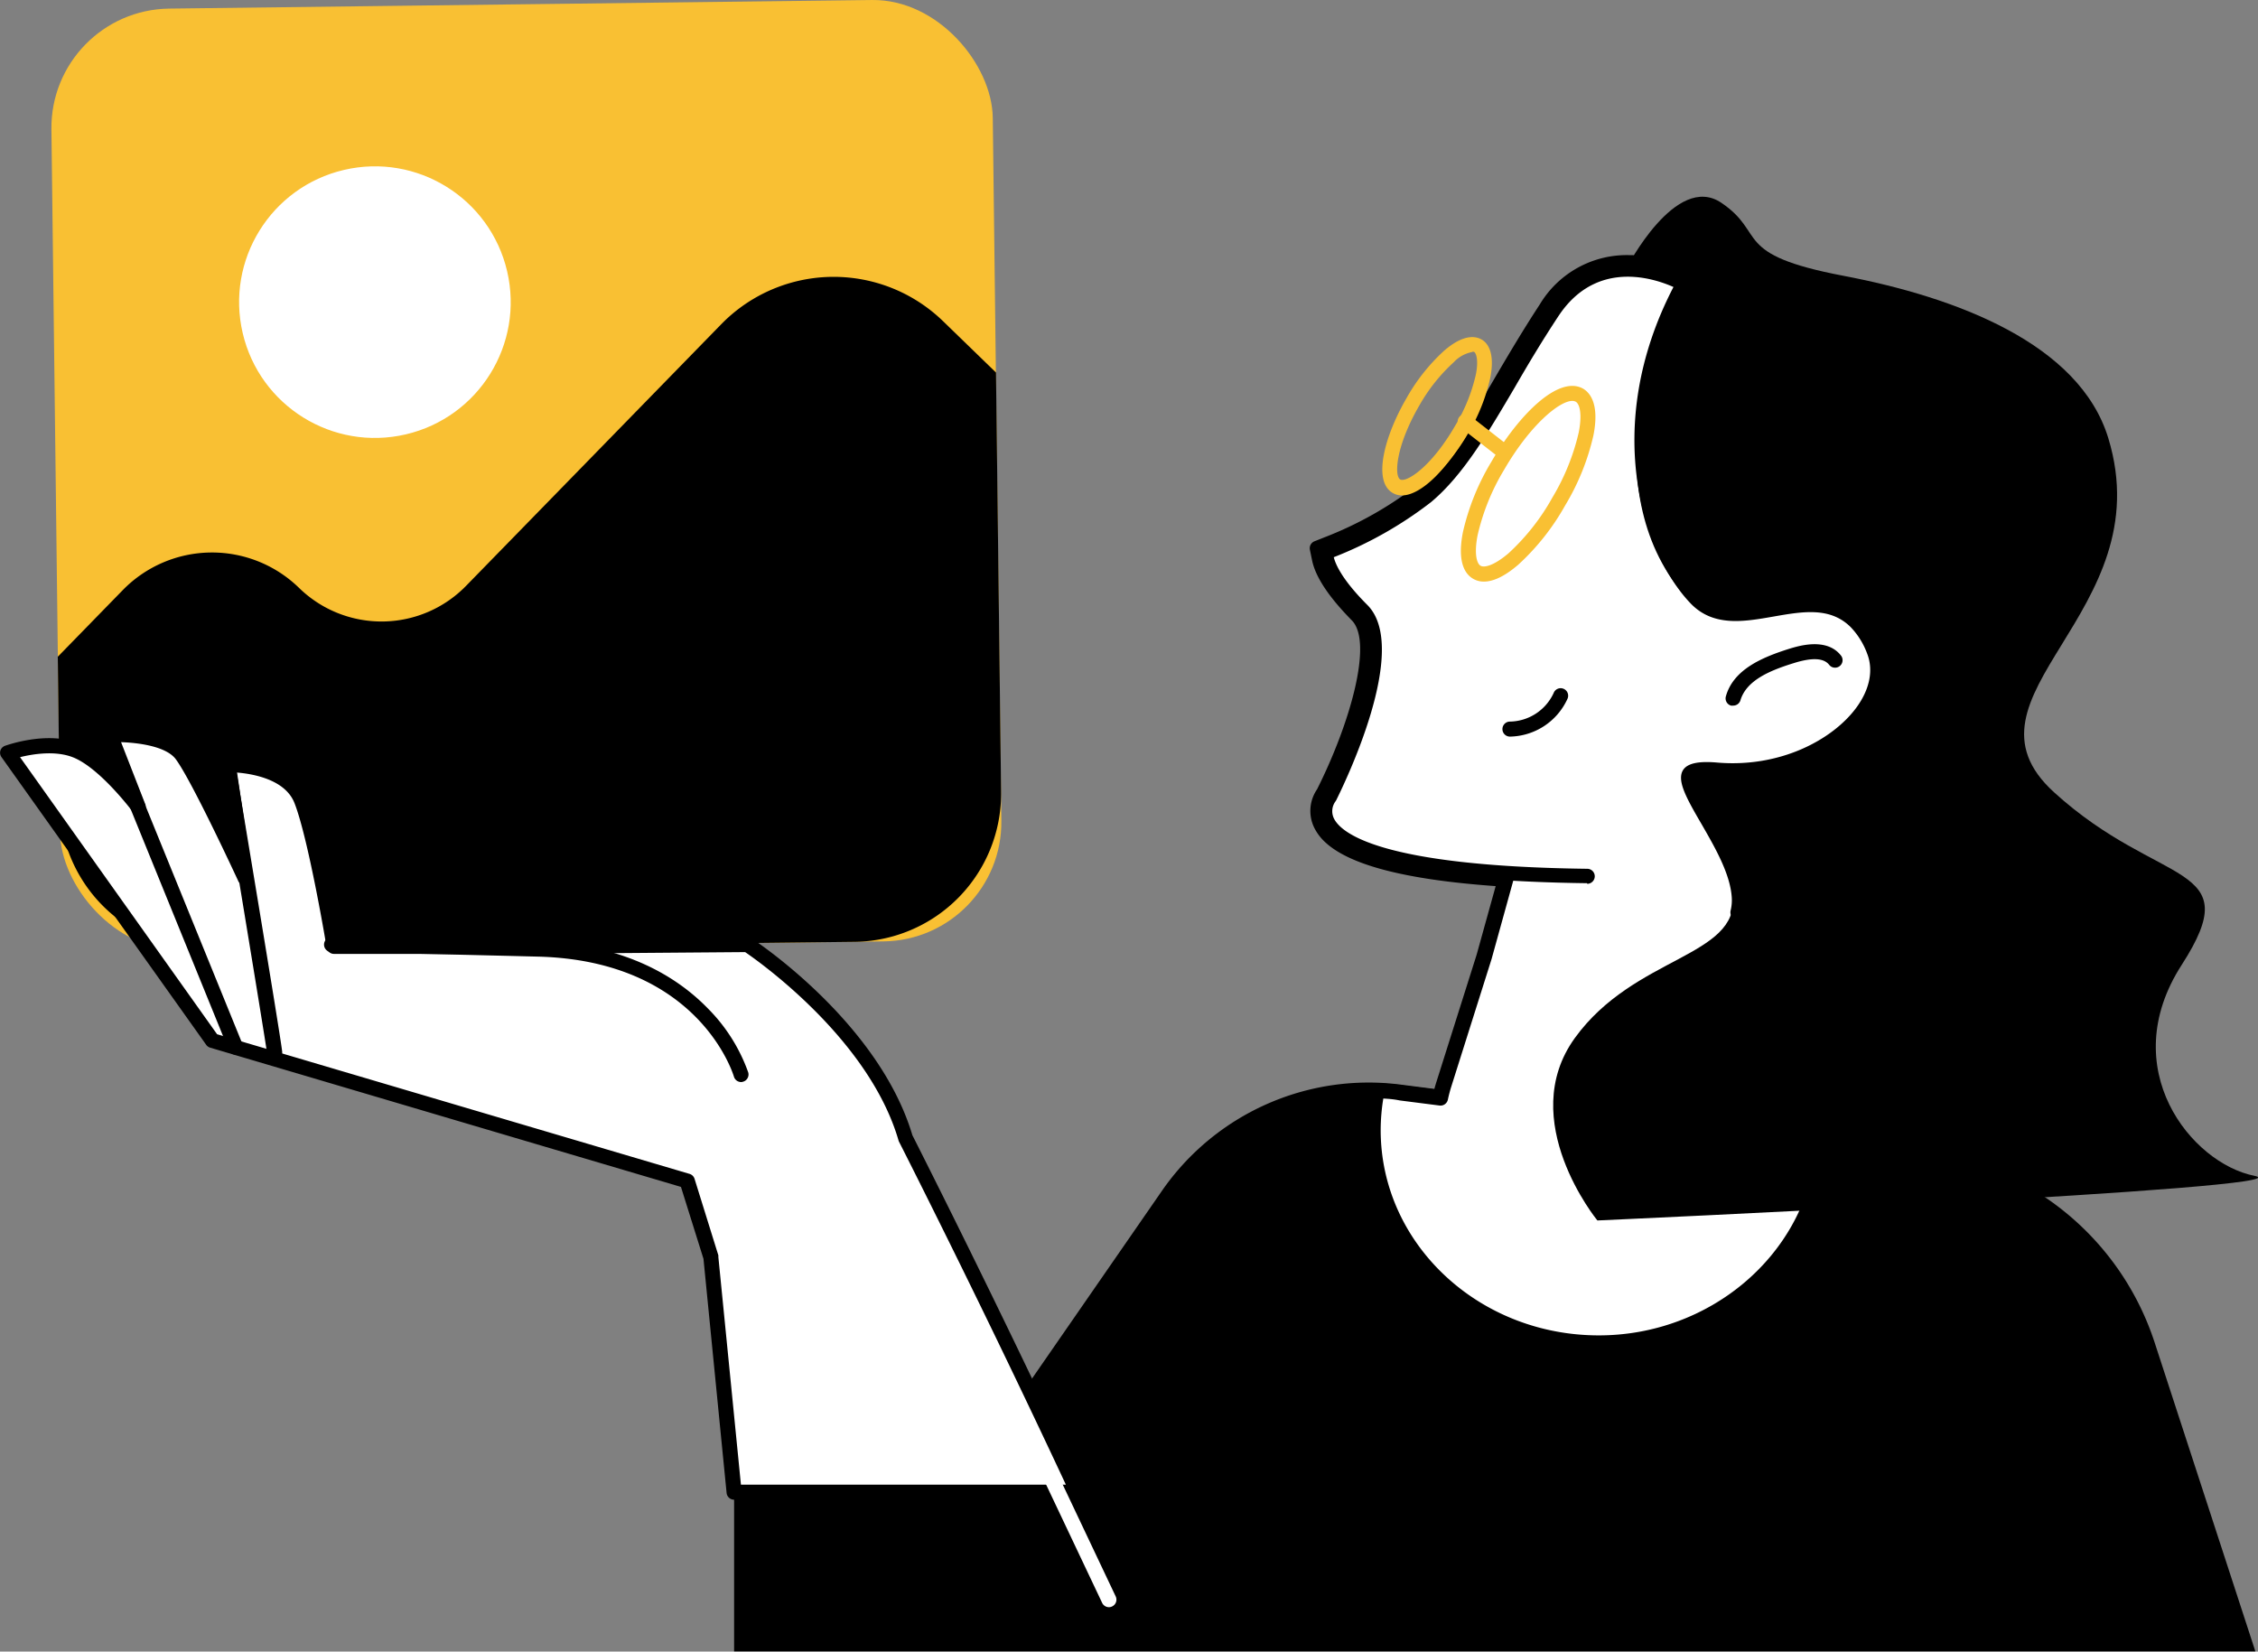
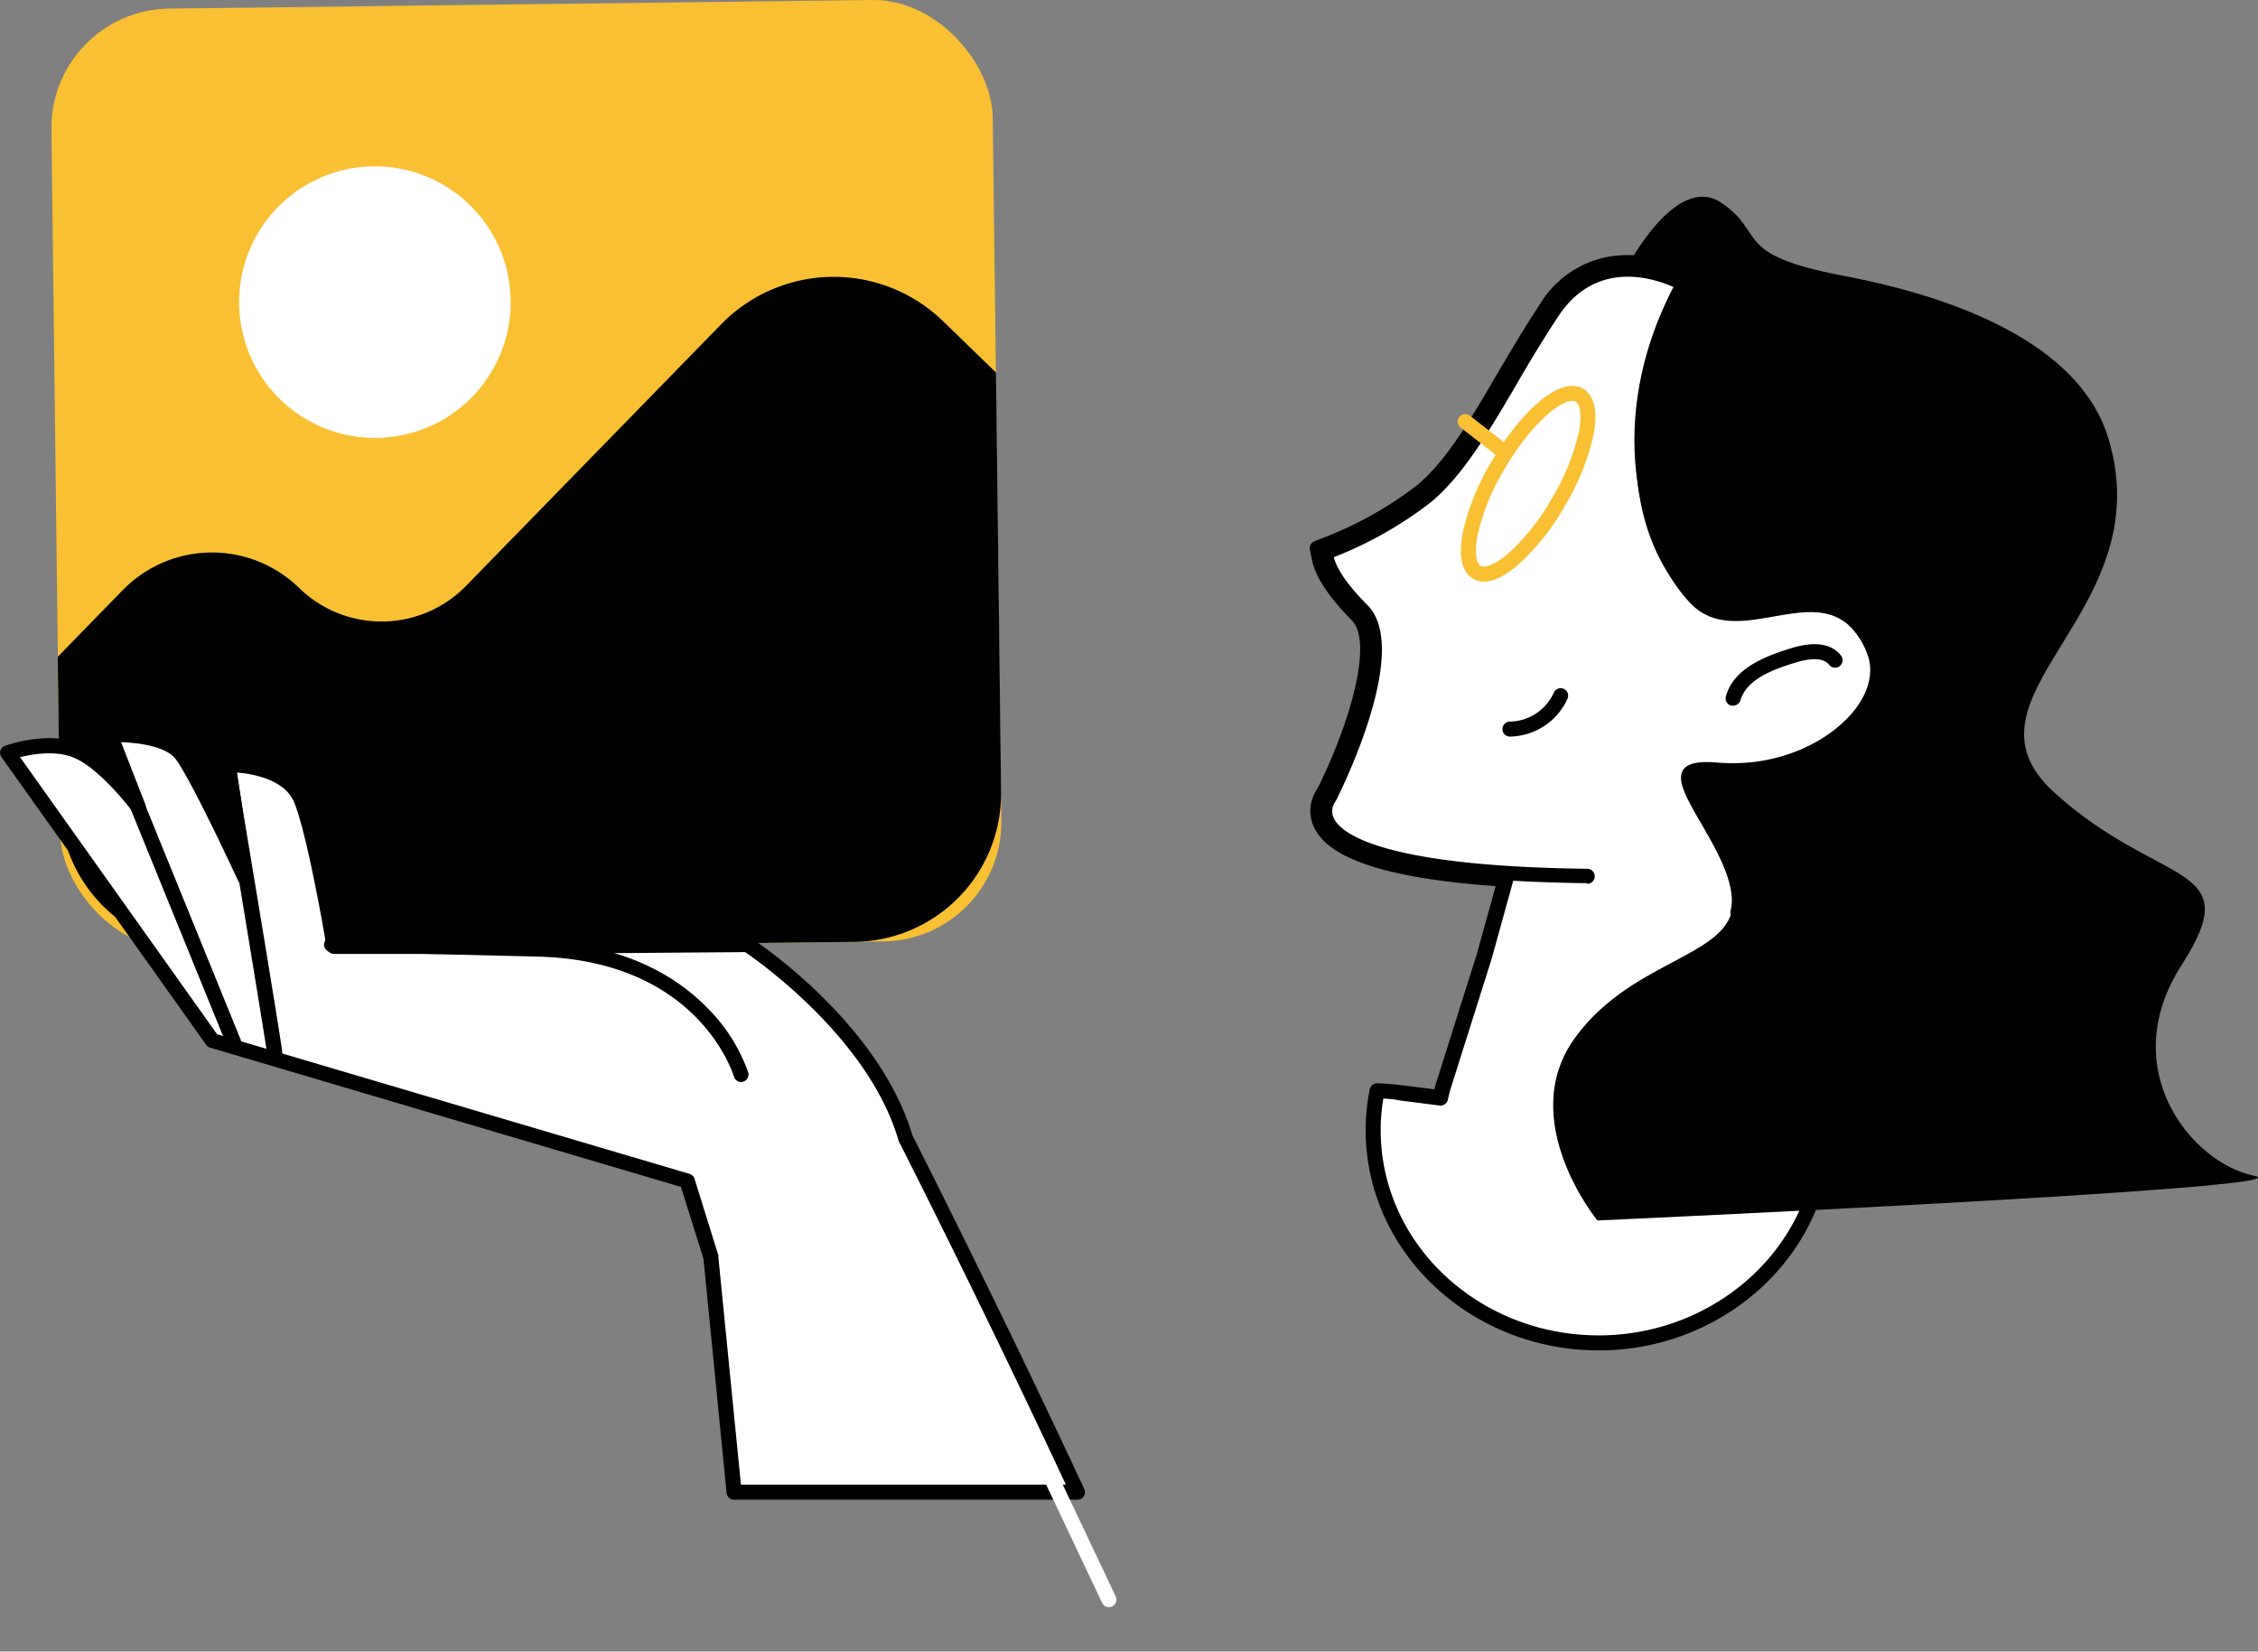
<svg xmlns="http://www.w3.org/2000/svg" viewBox="0 0 300.82 220.02">
  <rect x="0" y="0" width="300.82" height="220.02" fill="#808080" stroke="none" />
  <defs>
    <style>.cls-1{fill:#fff;}.cls-2{fill:#f9c033;}</style>
  </defs>
  <g id="Camada_2" data-name="Camada 2">
    <g id="_Layer_" data-name="&lt;Layer&gt;">
-       <path d="M97.8,198.79V220H300.47l-13.42-41.15a37.3,37.3,0,0,0-30.72-25.43l-69.74-8.93a33.49,33.49,0,0,0-31.79,14.15l-19.51,28.19Z" />
      <path class="cls-1" d="M249.65,86.7a11.07,11.07,0,0,0-2.4-3.85c-3.11-3.09-7.21-2.37-11.17-1.68-3.8.67-7.38,1.3-10-1.34-6-6.07-11.87-22.64-2.16-41.24l.87-1.67-1.75-.7-.81-.3-.1,0-.11,0c-1.21-.25-2.87-.56-4.54-.86l-.13,0h-.12A12.55,12.55,0,0,0,206,41.1c-2.14,3.27-4,6.4-5.78,9.45-3.66,6.21-6.82,11.57-10.8,14.89a50.48,50.48,0,0,1-12.57,7.07l-1.33.53.29,1.4c.28,1.36,1.38,3.75,5,7.44,3.92,4-1.21,17.24-4.48,23.75a4.07,4.07,0,0,0-.35,4.12,5.54,5.54,0,0,0,1.13,1.54c3.1,3.09,11,5,23.45,5.84l-2.87,10.37-5.36,16.91c-.19.61-.34,1.21-.48,1.82l-5.31-.68c-1-.13-2.06-.2-3.09-.24a26.86,26.86,0,0,0-.52,5.25c0,15.65,13.46,28.34,30.06,28.34,15.82,0,28.77-11.51,30-26.13l-10.86-1.39,9-28.34-9.56-1.5a7.06,7.06,0,0,0,.16-2.24c-.28-3.33-2.35-6.87-4.17-10-1.44-2.47-3.07-5.27-2.48-6.19.15-.24.79-.77,3.5-.53,8.94.8,16.22-3.26,19.48-7.63C250.11,92.19,250.68,89.26,249.65,86.7Z" />
      <path d="M213,179.9c-17.13,0-31.06-13.16-31.06-29.34a28,28,0,0,1,.54-5.44,1,1,0,0,1,1-.8h0a31.16,31.16,0,0,1,3.17.24l4.43.56c.09-.35.19-.69.29-1l5.35-16.92,2.54-9.15c-12.17-.87-19.66-2.85-22.87-6a6.59,6.59,0,0,1-1.32-1.82,5.08,5.08,0,0,1,.39-5.07c4.4-8.76,7.51-19.61,4.63-22.52-3.06-3.11-4.84-5.78-5.29-8l-.29-1.4a1,1,0,0,1,.61-1.13l1.34-.53a49.39,49.39,0,0,0,12.29-6.91c3.85-3.2,7-8.49,10.57-14.62,1.7-2.89,3.63-6.16,5.82-9.5a13.5,13.5,0,0,1,12-6.56h.13l.15,0,.13,0c1.81.32,3.43.62,4.56.86l.11,0,.12,0,.1,0c.31.1.59.21.86.31l1.75.7a1,1,0,0,1,.57.58,1,1,0,0,1,0,.81l-.88,1.68c-9.46,18.13-3.8,34.2,2,40.07,2.28,2.26,5.46,1.7,9.15,1.06,4-.7,8.57-1.5,12,2a12,12,0,0,1,2.63,4.19c1.16,2.89.54,6.17-1.73,9.23-3.42,4.59-11,8.86-20.37,8a6.09,6.09,0,0,0-2.58.12c0,.75,1.63,3.57,2.52,5.09,1.87,3.22,4,6.86,4.3,10.42a8.11,8.11,0,0,1,0,1.48l8.57,1.35a1,1,0,0,1,.69.46,1,1,0,0,1,.1.83l-8.61,27.2,9.67,1.24a1,1,0,0,1,.87,1.07C242.76,168,229.16,179.9,213,179.9Zm-28.71-33.55a26.18,26.18,0,0,0-.35,4.21c0,15.08,13,27.34,29.06,27.34,14.75,0,27.24-10.58,28.87-24.26L232,152.37a1,1,0,0,1-.83-1.29l8.63-27.24-8.42-1.32a1,1,0,0,1-.68-.43,1,1,0,0,1-.14-.79,5.78,5.78,0,0,0,.14-1.91c-.26-3.11-2.26-6.55-4-9.58-2.1-3.59-3.33-5.86-2.47-7.23.57-.88,2-1.2,4.44-1,8.55.76,15.5-3.09,18.59-7.24,1.84-2.47,2.36-5.07,1.48-7.29h0a10.14,10.14,0,0,0-2.19-3.51c-2.74-2.72-6.4-2.08-10.29-1.4s-7.89,1.38-10.9-1.62c-6.2-6.28-12.3-23.34-2.35-42.41l.36-.69-.72-.29c-.24-.1-.49-.19-.77-.28l-.08,0c-1.2-.25-2.86-.56-4.51-.85h-.44a11.59,11.59,0,0,0-10,5.67c-2.16,3.29-4.08,6.54-5.76,9.41-3.71,6.29-6.91,11.72-11,15.15a51.55,51.55,0,0,1-12.83,7.23l-.55.22.12.58c.2,1,1.1,3.24,4.75,6.94,5.3,5.37-3.3,22.91-4.3,24.9a1,1,0,0,1-.08.14,3,3,0,0,0-.26,3.09,4.49,4.49,0,0,0,.93,1.27c2,2,7.6,4.58,22.81,5.55a1,1,0,0,1,.75.42,1,1,0,0,1,.15.84l-2.87,10.37-5.37,17c-.16.51-.31,1.07-.45,1.72a1,1,0,0,1-1.1.78l-5.32-.68C185.8,146.46,185.11,146.39,184.33,146.35Z" />
      <rect class="cls-2" x="7.41" y="0.57" width="125.42" height="125.42" rx="15.89" transform="translate(-0.76 0.86) rotate(-0.7)" />
      <circle class="cls-1" cx="49.95" cy="40.25" r="18.09" transform="translate(-7.86 12.44) rotate(-13.17)" />
      <path d="M7.94,107,7.7,87.49l8.66-8.88a16.61,16.61,0,0,1,23.49-.28h0a15.73,15.73,0,0,0,22.23-.27l34-34.86a20.93,20.93,0,0,1,29.61-.36l7,6.79.68,55.84a19.75,19.75,0,0,1-19.51,20l-85.91,1A19.74,19.74,0,0,1,7.94,107Z" />
      <path class="cls-1" d="M120.62,151.63h0c-4.33-14.86-21.09-25.79-21.09-25.79l-30.85.24H44.51s-2.4-14.55-4.34-19.47-9.75-4.74-9.75-4.74L32.66,117s-6.2-13.43-8.44-16.42-9.54-2.66-9.54-2.66l3.69,9.48s-4.48-6-8.34-7.46-9,.37-9,.37l27.27,38.35,63.26,18.69,3.18,10.19h0l3.09,31.29h45.73C132,174,120.62,151.63,120.62,151.63Z" />
      <path d="M143.53,199.79H97.8a1,1,0,0,1-1-.9L93.72,167.7l-3-9.58L28,139.57a1,1,0,0,1-.53-.38L.19,100.85A1,1,0,0,1,.05,100a1,1,0,0,1,.61-.64c.23-.08,5.58-2,9.73-.37a16.46,16.46,0,0,1,5,3.57l-1.67-4.29a1,1,0,0,1,.1-.91,1,1,0,0,1,.79-.45c.8,0,7.89-.26,10.38,3.06a95.72,95.72,0,0,1,5.67,10.53L29.43,102a1,1,0,0,1,1-1.15c.35,0,8.54-.12,10.7,5.38,1.7,4.32,3.71,15.63,4.26,18.83H68.68l30.85-.24h0a1,1,0,0,1,.55.16c.7.45,17,11.26,21.47,26.25.75,1.49,11.83,23.35,22.89,47.12a1,1,0,0,1-.07,1A1,1,0,0,1,143.53,199.79Zm-44.82-2H142c-11.16-23.91-22.12-45.49-22.24-45.71a.85.85,0,0,1-.06-.17c-3.89-13.36-18.36-23.66-20.43-25.07l-30.54.24H44.51a1,1,0,0,1-1-.84c0-.14-2.41-14.5-4.28-19.26-1.24-3.16-5.57-3.89-7.65-4.06l2.06,13.88a1,1,0,0,1-1.9.57c-.06-.13-6.18-13.36-8.33-16.24-1.28-1.7-4.93-2.18-7.28-2.26L19.3,107a1,1,0,0,1-1.73,1c-.05-.06-4.35-5.77-7.9-7.13-2.36-.91-5.35-.41-7,0l26.25,36.91,62.93,18.6a1,1,0,0,1,.68.66l3.17,10.19a.71.71,0,0,1,0,.2Z" />
      <path d="M98.78,144.15a1,1,0,0,1-1-.71h0c-.19-.63-4.89-15.46-26.12-16-22-.55-27.44-.6-27.49-.6a1,1,0,0,1-1-1,1,1,0,0,1,1-1c.05,0,5.5.05,27.52.6,11.84.29,18.81,5,22.57,8.86a22.93,22.93,0,0,1,5.42,8.56,1,1,0,0,1-.67,1.24A1,1,0,0,1,98.78,144.15Z" />
      <path d="M36.58,141.2a1,1,0,0,1-1-.88c-.3-2.31-6.19-37.83-6.25-38.19a1,1,0,1,1,2-.32c.25,1.46,6,35.9,6.26,38.26a1,1,0,0,1-.86,1.12Z" />
      <path d="M31.4,140.5a1,1,0,0,1-.93-.62L13.64,98.53a1,1,0,1,1,1.85-.75l16.83,41.35a1,1,0,0,1-.55,1.3A1,1,0,0,1,31.4,140.5Z" />
      <path class="cls-1" d="M147.73,214.11a1,1,0,0,1-.9-.58l-12.44-26.26a1,1,0,1,1,1.81-.85l12.44,26.26a1,1,0,0,1-.48,1.33A.94.94,0,0,1,147.73,214.11Z" />
      <path d="M230.89,94a.86.86,0,0,1-.28,0,1,1,0,0,1-.68-1.24c1-3.57,4.83-5.19,8.41-6.32,1.24-.38,5-1.56,6.92.89a1,1,0,0,1-1.57,1.24c-.72-.92-2.28-1-4.75-.22-3.23,1-6.32,2.32-7.09,5A1,1,0,0,1,230.89,94Z" />
-       <path class="cls-2" d="M186.77,66a2.41,2.41,0,0,1-1.23-.33c-2.69-1.56-1.12-7.52,1.83-12.61a25.41,25.41,0,0,1,5-6.32c2.54-2.2,4.14-2,5-1.52s1.82,1.82,1.17,5.12a25,25,0,0,1-3,7.48h0C193,62.16,189.44,66,186.77,66Zm9.39-19.11a4.5,4.5,0,0,0-2.48,1.36A23.42,23.42,0,0,0,189.1,54c-3.19,5.5-3.36,9.41-2.56,9.87s4.12-1.62,7.3-7.12a23.15,23.15,0,0,0,2.78-6.86c.4-2,0-2.87-.22-3A.38.38,0,0,0,196.16,46.86Zm-1.45,10.43h0Z" />
      <path d="M211.43,117.66h0c-21.25-.26-33.21-2.92-35.54-7.89a4.2,4.2,0,0,1,.37-4.21c2.64-5.26,8.49-19.53,4.51-23.57-5.51-5.58-5.21-8.23-5.1-8.71a1,1,0,0,1,.63-.7c.08,0,7.82-2.9,13.06-7.26,4-3.29,7.12-8.65,10.77-14.85,1.79-3,3.64-6.17,5.79-9.45,7.1-10.81,18.94-4.11,19.06-4a1,1,0,0,1-1,1.73c-.42-.24-10.34-5.81-16.39,3.41-2.13,3.23-4,6.35-5.74,9.37-3.74,6.36-7,11.85-11.21,15.37a52.19,52.19,0,0,1-12.95,7.33c.21.84,1,2.9,4.5,6.39,5.73,5.81-3.15,23.91-4.18,26l-.12.18a2.2,2.2,0,0,0-.18,2.23c.93,1.91,6.06,6.37,33.75,6.71a1,1,0,0,1,0,2Z" />
      <path class="cls-2" d="M197.69,77.48a2.78,2.78,0,0,1-1.44-.38c-1.05-.61-2.14-2.17-1.36-6.18a31.6,31.6,0,0,1,3.76-9.34c3.65-6.29,9-11.67,12.28-9.79,1,.61,2.14,2.18,1.36,6.18a31.6,31.6,0,0,1-3.76,9.34h0a31.57,31.57,0,0,1-6.24,7.9C200.29,76.94,198.79,77.48,197.69,77.48Zm11.77-24.07c-1.69,0-5.59,3.16-9.08,9.18a29.62,29.62,0,0,0-3.53,8.72c-.49,2.54-.09,3.78.4,4.06s1.77,0,3.73-1.67a29.51,29.51,0,0,0,5.82-7.39h0a30,30,0,0,0,3.53-8.72c.49-2.54.09-3.78-.4-4.07A1,1,0,0,0,209.46,53.41Z" />
      <path class="cls-2" d="M200.2,61.06a1,1,0,0,1-.61-.21l-5-3.89a1,1,0,0,1,1.23-1.59l5,3.9a1,1,0,0,1-.61,1.79Z" />
      <path d="M201.16,98.13a1,1,0,1,1,0-2,6.54,6.54,0,0,0,5.82-3.8,1,1,0,1,1,1.83.8,8.59,8.59,0,0,1-7.65,5Z" />
      <path d="M212.81,162.59s-10.94-13.34-3-24.31,21.78-10.72,21.08-18.9-13.32-18.62-2.22-17.64c12.67,1.13,22.9-8,20.21-14.73-4.79-12-16.77.16-23.42-6.58C212.21,67,219.75,44,223.68,37.19c.13-.22-7-1.45-7-1.45s6.57-12.83,12.65-8.72,1.27,6.87,16.25,9.72,31.45,9,35.3,21.64c7.14,23.41-21.36,34.31-7.23,47.17s25.9,9.19,17,23,1.3,26.43,9.68,28.09S212.81,162.59,212.81,162.59Z" />
    </g>
  </g>
</svg>